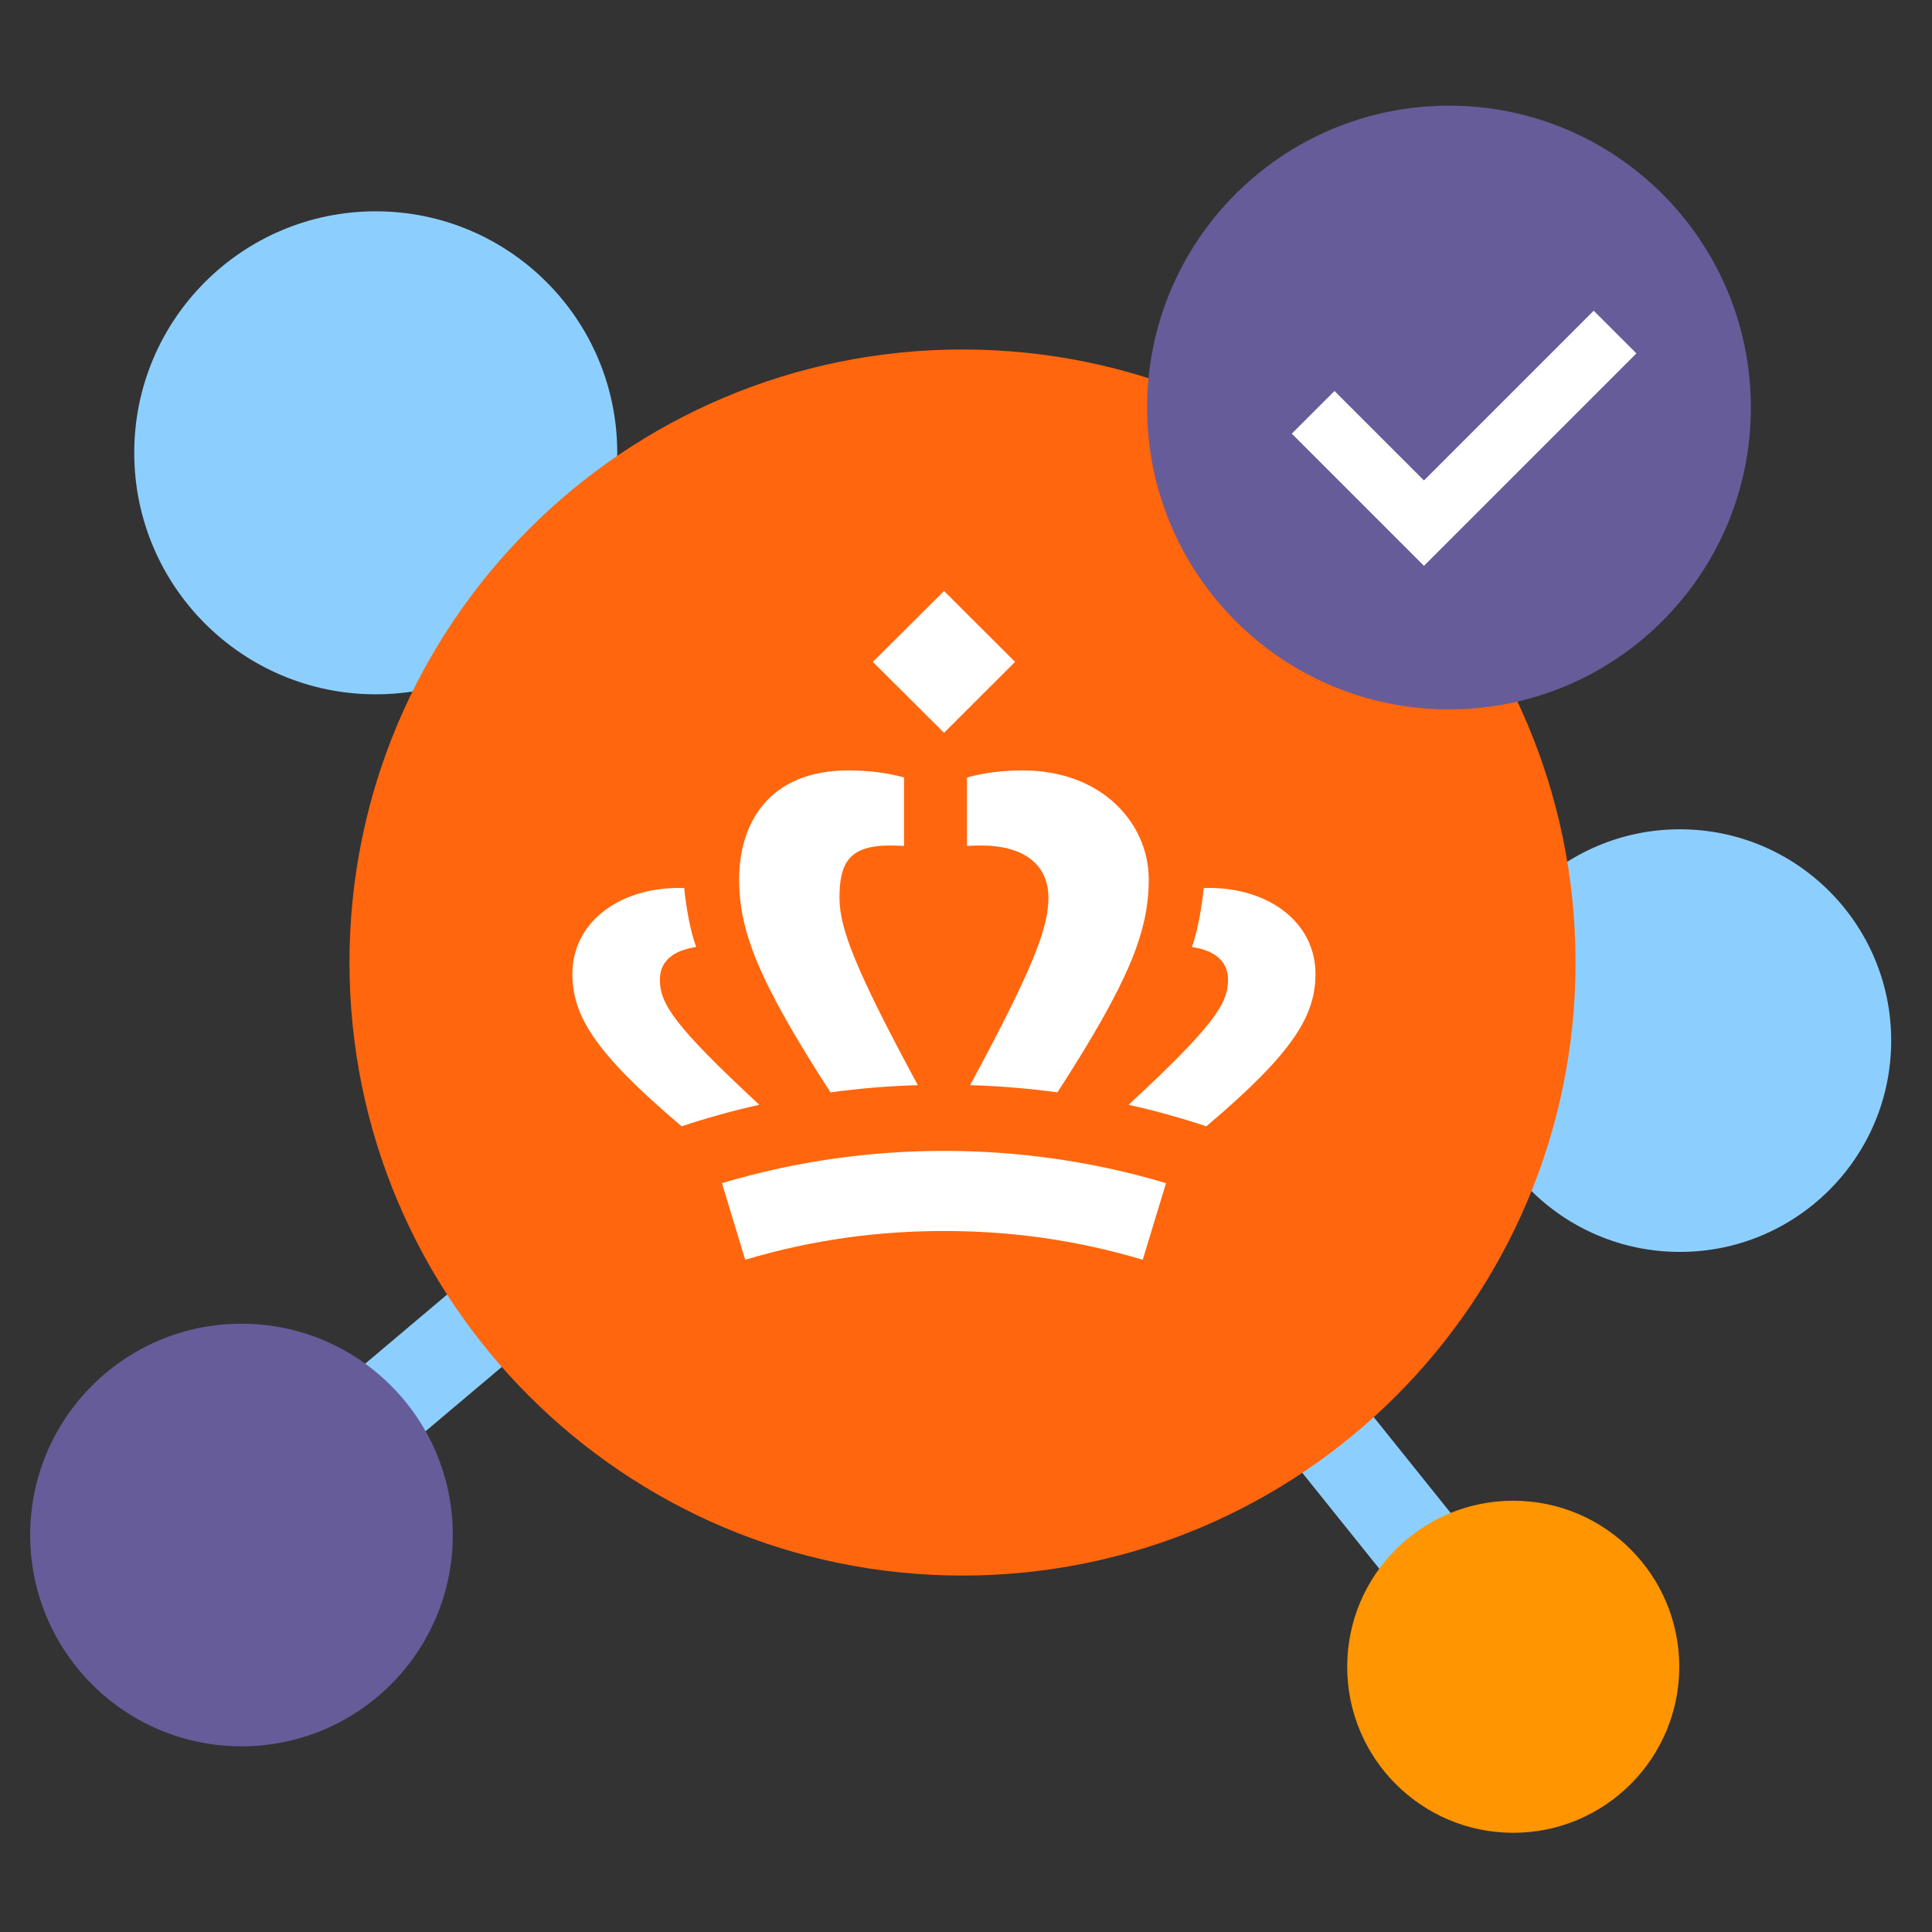
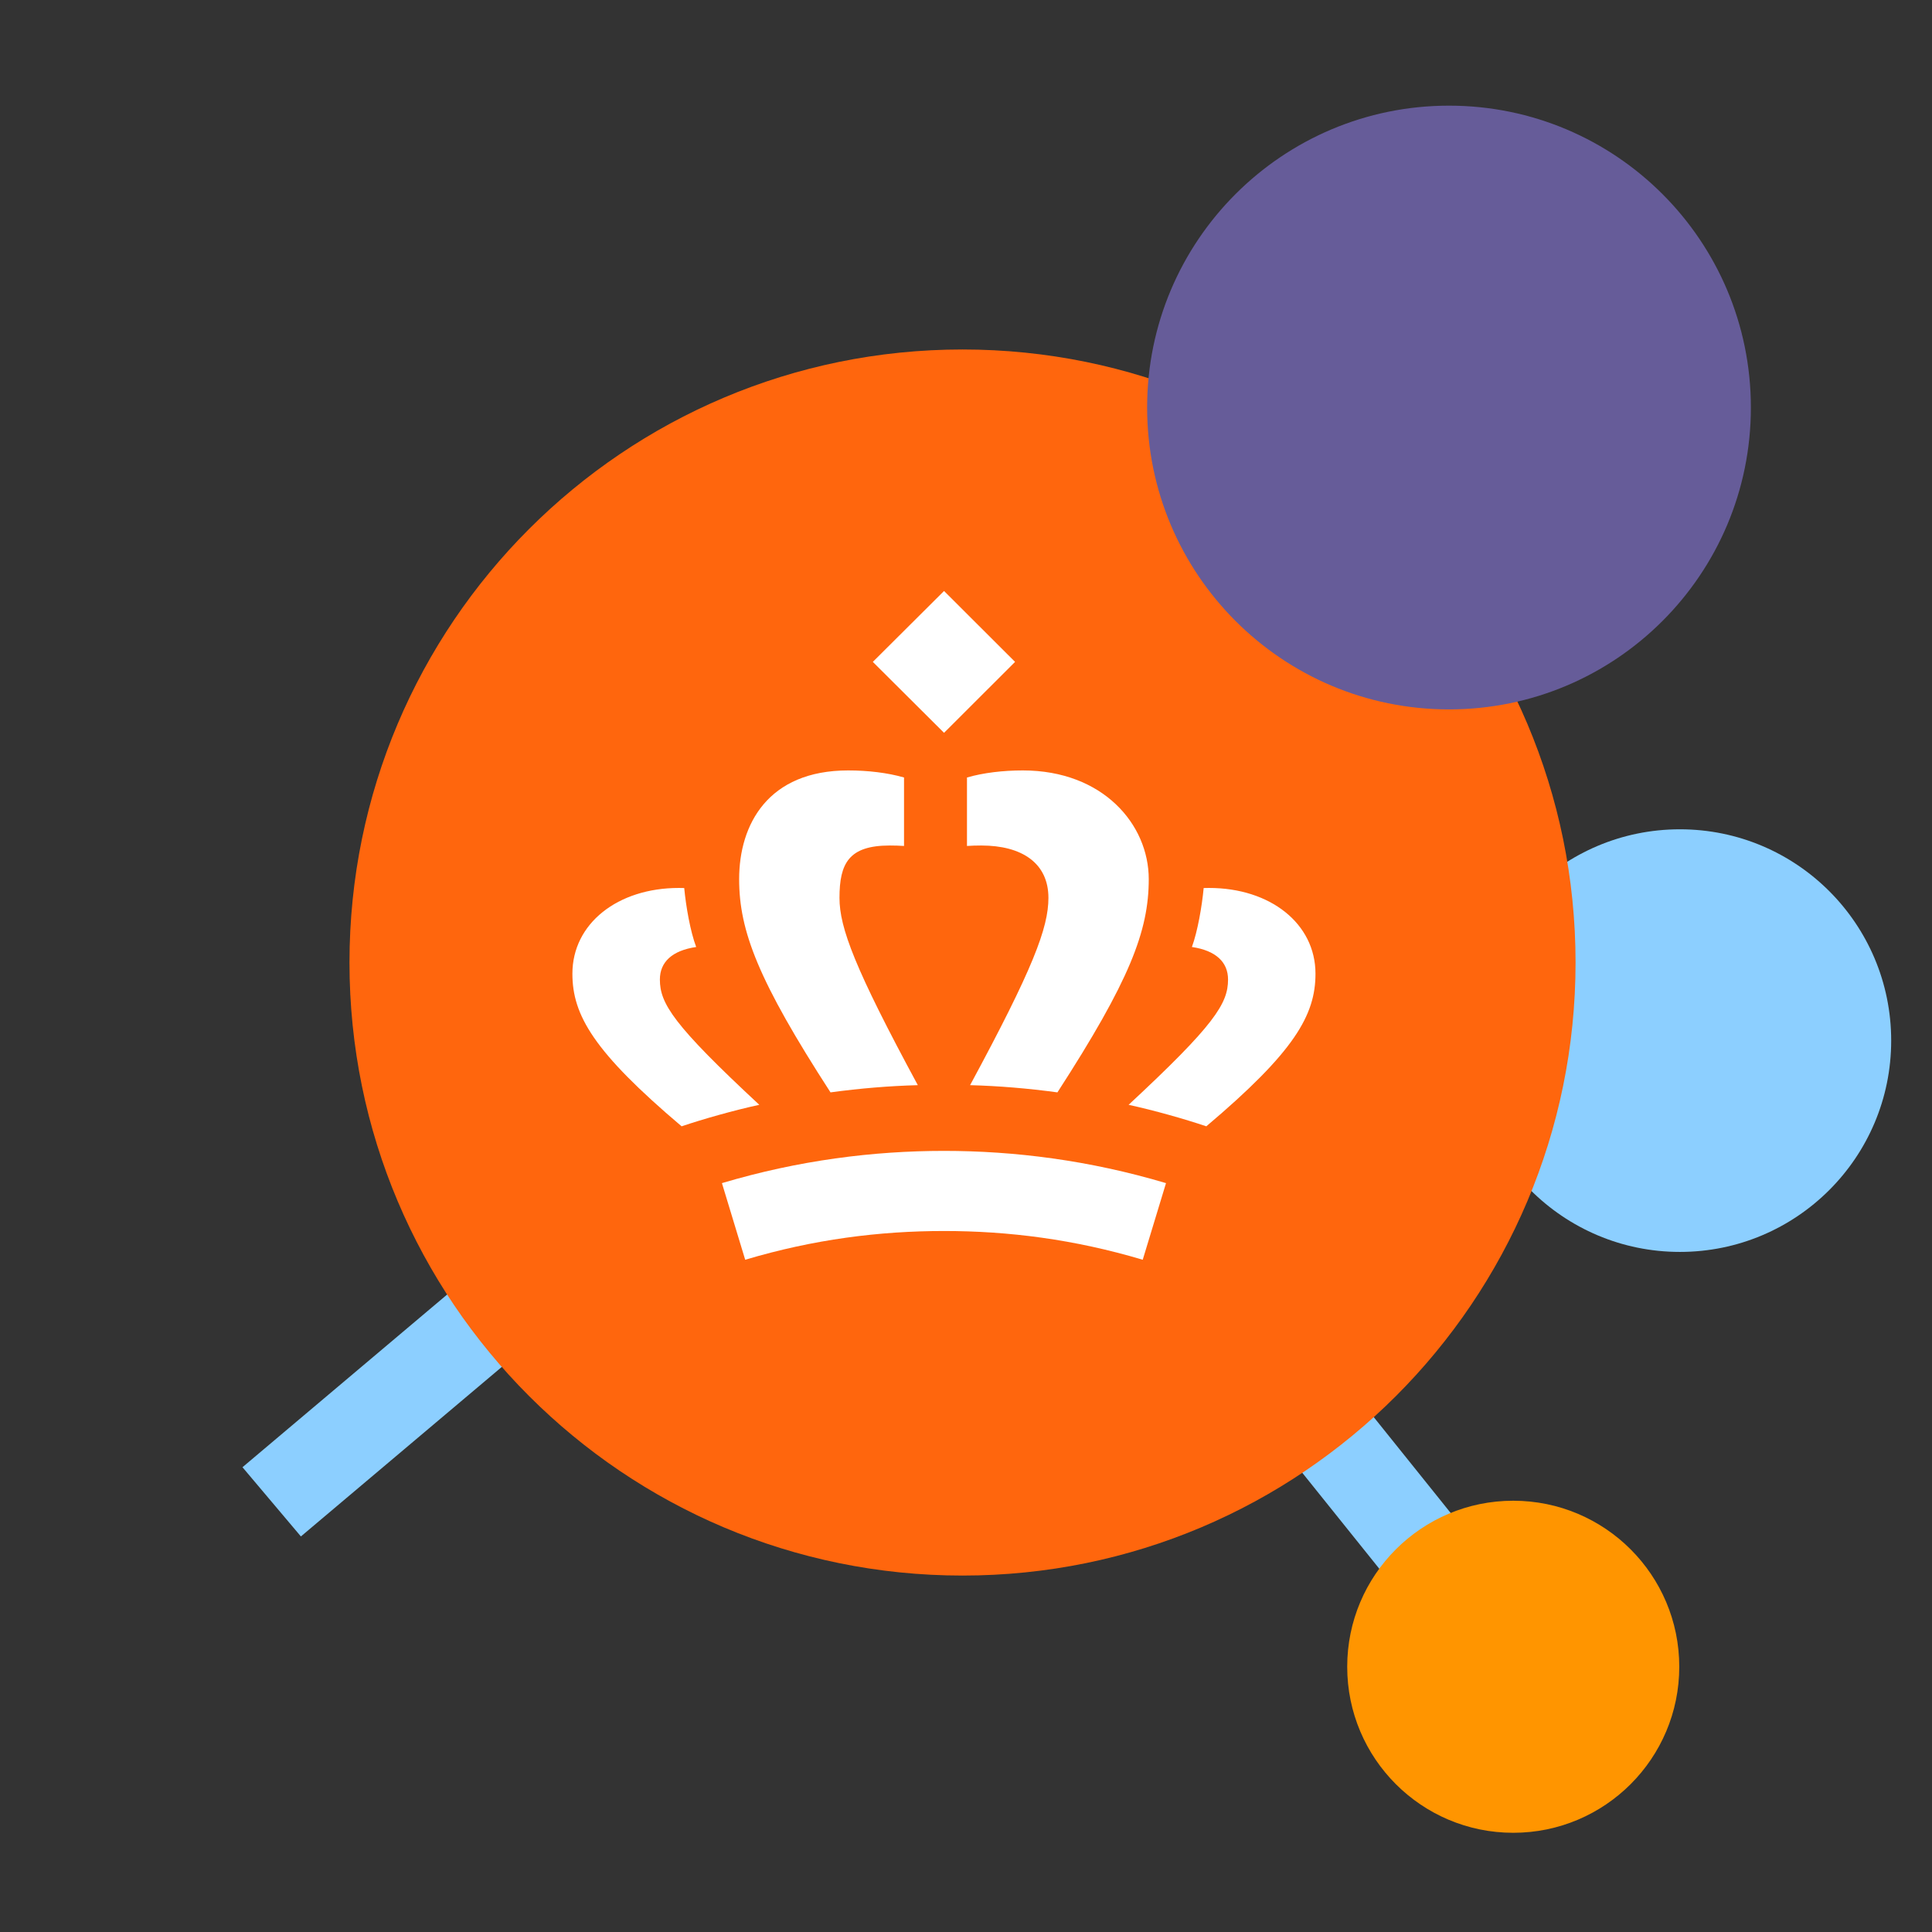
<svg xmlns="http://www.w3.org/2000/svg" width="128" height="128" viewBox="0 0 128 128" fill="none">
  <rect x="0" y="0" width="128" height="128" fill="#333333" stroke="none" />
  <path fill-rule="evenodd" clip-rule="evenodd" d="M125.296 68.944C125.296 76.675 119.028 82.943 111.297 82.943C103.564 82.943 97.296 76.675 97.296 68.944C97.296 61.211 103.564 54.943 111.297 54.943C119.028 54.943 125.296 61.211 125.296 68.944Z" fill="#8CCFFF" />
-   <path fill-rule="evenodd" clip-rule="evenodd" d="M40.894 30C40.894 38.836 33.731 46 24.894 46C16.058 46 8.894 38.836 8.894 30C8.894 21.164 16.058 14 24.894 14C33.731 14 40.894 21.164 40.894 30Z" fill="#8CCFFF" />
  <path d="M72.34 70.622L102.84 108.622L98.16 112.378L67.66 74.378L72.34 70.622Z" fill="#8CCFFF" />
  <path d="M48.065 70.207L51.935 74.793L19.935 101.793L16.065 97.207L48.065 70.207Z" fill="#8CCFFF" />
  <path fill-rule="evenodd" clip-rule="evenodd" d="M111.256 110.427C111.256 116.502 106.331 121.427 100.256 121.427C94.181 121.427 89.256 116.502 89.256 110.427C89.256 104.353 94.181 99.427 100.256 99.427C106.331 99.427 111.256 104.353 111.256 110.427Z" fill="#FF9500" />
-   <path fill-rule="evenodd" clip-rule="evenodd" d="M30 101.699C30 109.431 23.732 115.699 16 115.699C8.268 115.699 2 109.431 2 101.699C2 93.966 8.268 87.699 16 87.699C23.732 87.699 30 93.966 30 101.699Z" fill="#665C99" />
  <path fill-rule="evenodd" clip-rule="evenodd" d="M63.769 104.385C41.337 104.385 23.154 86.2 23.154 63.769C23.154 41.338 41.337 23.154 63.769 23.154C86.201 23.154 104.385 41.338 104.385 63.769C104.385 86.2 86.201 104.385 63.769 104.385Z" fill="#FF660D" />
-   <path fill-rule="evenodd" clip-rule="evenodd" d="M111 27C111 35.284 104.284 42 96 42C87.716 42 81 35.284 81 27C81 18.716 87.716 12 96 12C104.284 12 111 18.716 111 27Z" fill="#8CCFFF" />
  <path fill-rule="evenodd" clip-rule="evenodd" d="M57.827 43.852L62.545 48.552L67.251 43.852L62.545 39.154L57.827 43.852ZM64.065 51.511V56.047C64.353 56.028 64.651 56.017 65.011 56.017C67.713 56.017 69.461 57.188 69.461 59.486C69.461 61.469 68.442 64.175 64.271 71.895C66.171 71.946 68.114 72.108 70.057 72.373C74.845 64.969 76.108 61.682 76.108 58.245C76.108 54.623 73.077 51.043 67.764 51.043C66.46 51.043 65.154 51.196 64.065 51.511ZM48.97 58.245C48.97 61.682 50.234 64.969 55.023 72.373C56.965 72.108 58.907 71.946 60.808 71.895C56.637 64.175 55.618 61.469 55.618 59.486C55.618 57.188 56.245 56.017 58.949 56.017C59.307 56.017 59.606 56.028 59.894 56.047V51.511C58.804 51.196 57.498 51.043 56.194 51.043C50.881 51.043 48.97 54.623 48.97 58.245ZM79.746 58.835C79.633 60.046 79.346 61.703 78.967 62.741C80.548 62.974 81.361 63.738 81.361 64.897C81.361 66.483 80.475 67.898 74.773 73.197C76.458 73.562 78.472 74.133 79.922 74.621C85.759 69.688 87.154 67.258 87.154 64.511C87.154 61.19 84.157 58.829 80.103 58.829C79.985 58.829 79.866 58.831 79.746 58.835ZM37.923 64.511C37.923 67.258 39.331 69.688 45.158 74.621C46.607 74.133 48.621 73.562 50.306 73.197C44.603 67.898 43.719 66.483 43.719 64.897C43.719 63.738 44.531 62.974 46.124 62.741C45.733 61.703 45.446 60.046 45.332 58.835C45.212 58.831 45.093 58.829 44.976 58.829C40.921 58.829 37.923 61.189 37.923 64.511ZM47.83 78.385L49.371 83.462C53.913 82.107 58.269 81.557 62.545 81.557C66.81 81.557 71.166 82.107 75.709 83.462L77.251 78.385C72.163 76.87 67.209 76.249 62.545 76.249C57.869 76.249 52.916 76.87 47.83 78.385Z" fill="white" />
  <path d="M96 47C107.046 47 116 38.046 116 27C116 15.954 107.046 7 96 7C84.954 7 76 15.954 76 27C76 38.046 84.954 47 96 47Z" fill="#665C99" />
-   <path d="M105.586 20.586L108.414 23.414L94.341 37.487L85.586 28.732L88.414 25.904L94.341 31.83L105.586 20.586Z" fill="white" />
</svg>